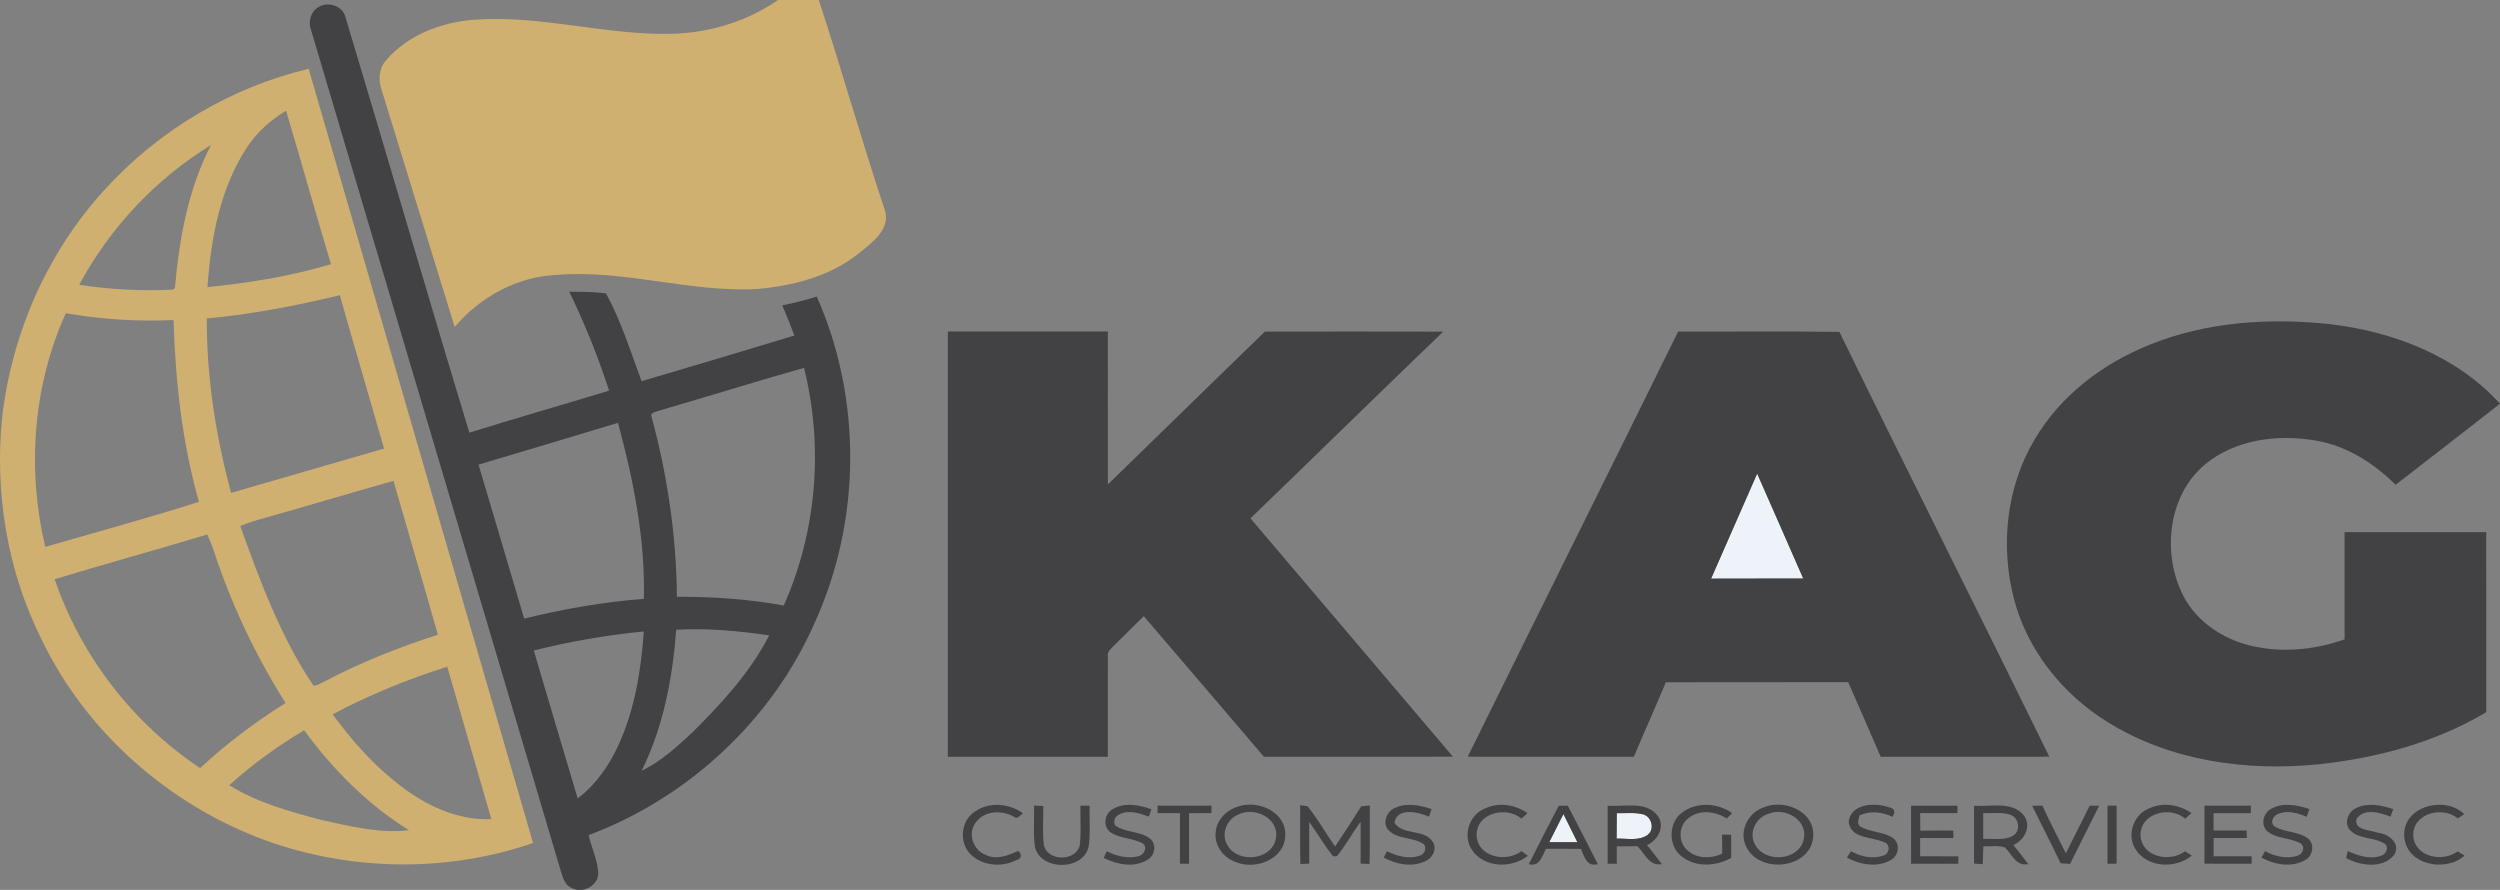
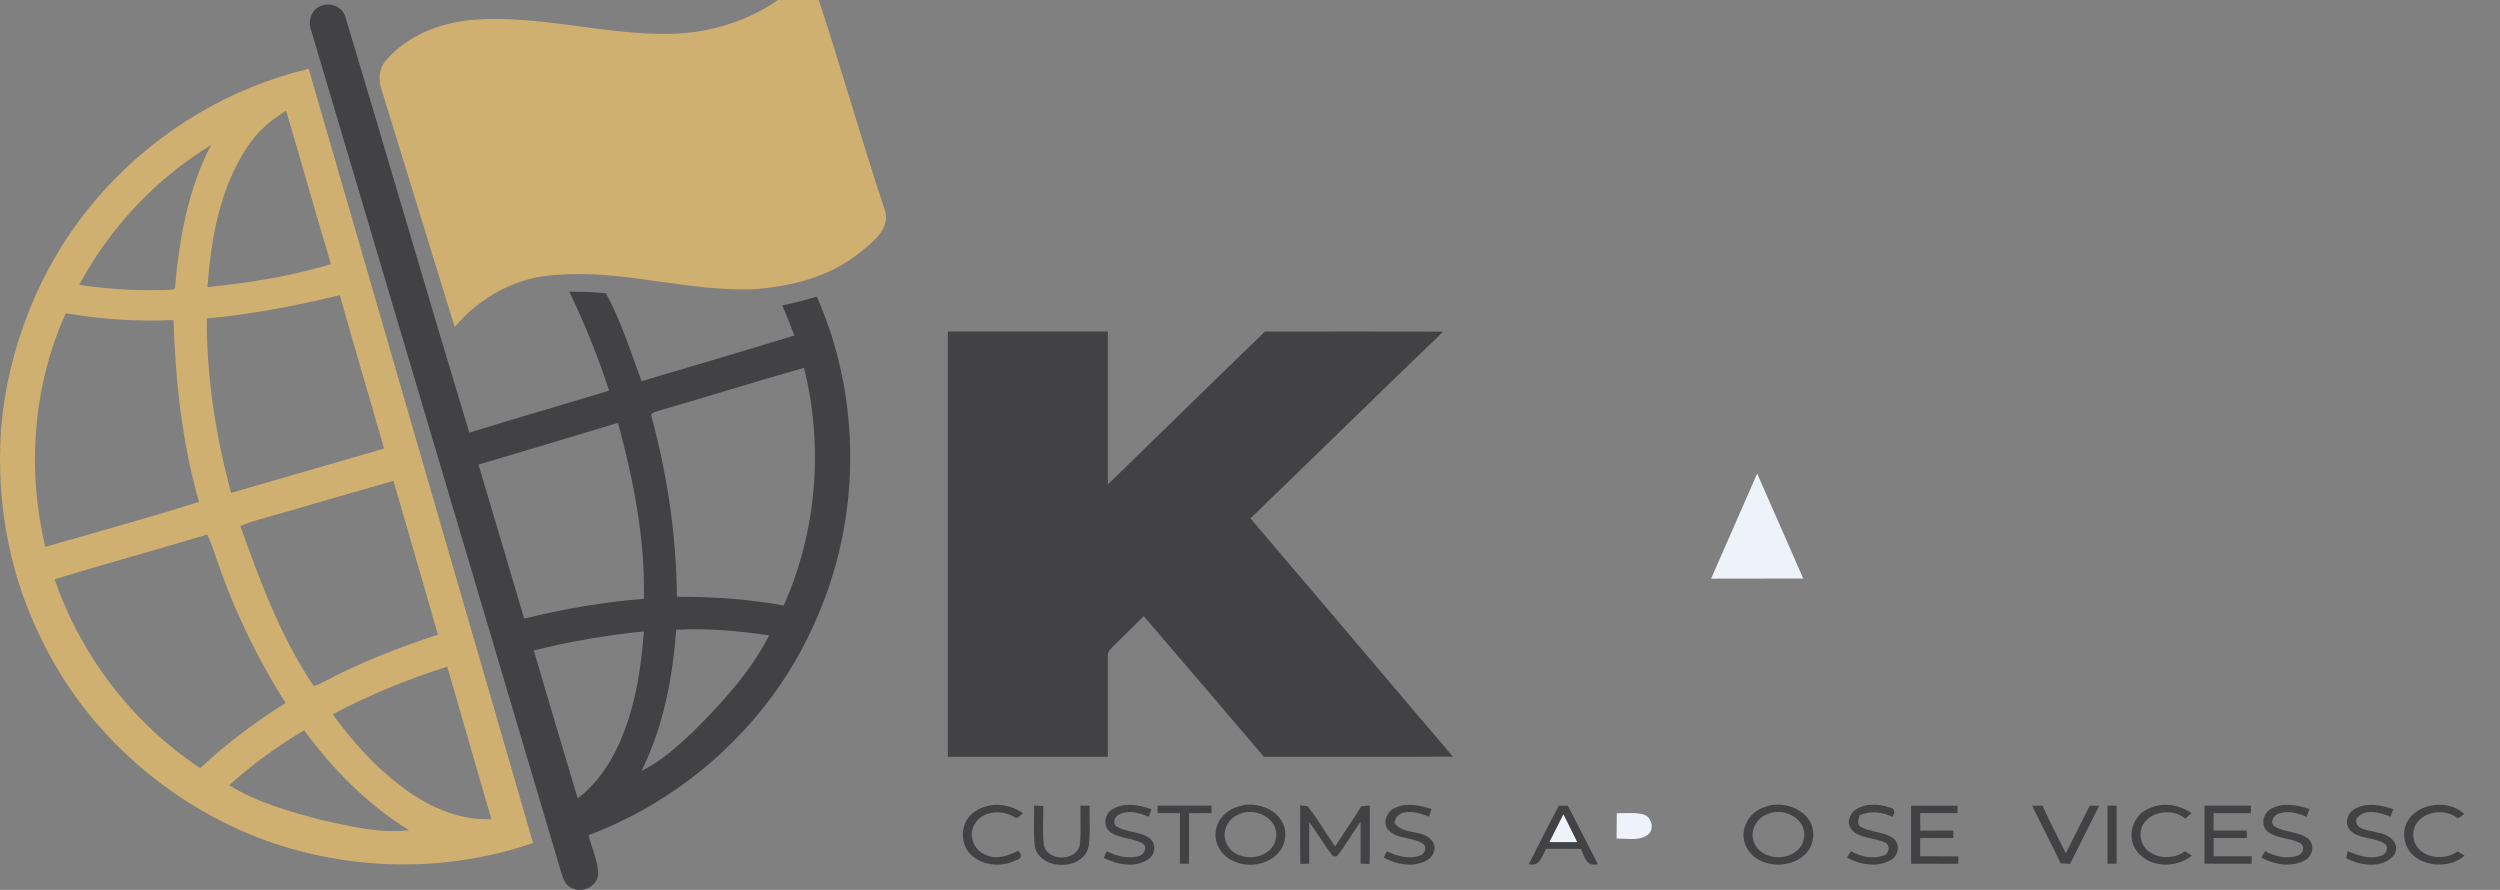
<svg xmlns="http://www.w3.org/2000/svg" xmlns:ns1="http://sodipodi.sourceforge.net/DTD/sodipodi-0.dtd" xmlns:ns2="http://www.inkscape.org/namespaces/inkscape" width="754.004pt" height="268.394pt" viewBox="0 0 754.004 268.394" version="1.1" id="svg67" ns1:docname="kagccs.svg" ns2:version="1.1 (c68e22c387, 2021-05-23)">
  <rect x="0" y="0" width="754.004" height="268.394" fill="#808080" stroke="none" />
  <defs id="defs71" />
  <ns1:namedview id="namedview69" pagecolor="#ffffff" bordercolor="#666666" borderopacity="1.0" ns2:pageshadow="2" ns2:pageopacity="0.0" ns2:pagecheckerboard="0" ns2:document-units="pt" showgrid="false" fit-margin-top="0" fit-margin-left="0" fit-margin-right="0" fit-margin-bottom="0" ns2:zoom="0.36850142" ns2:cx="366.34866" ns2:cy="189.95856" ns2:window-width="1360" ns2:window-height="706" ns2:window-x="-8" ns2:window-y="-8" ns2:window-maximized="1" ns2:current-layer="svg67" />
  <g id="g3698" transform="translate(-32.876)">
    <g id="#eef3faff">
      <path fill="#eef3fa" opacity="1" d="m 548.94,174.52 c 4.65,-10.56 9.26,-21.12 13.9,-31.68 4.67,10.53 9.26,21.1 13.9,31.65 -9.27,0.03 -18.53,-0.02 -27.8,0.03 z" id="path2" />
      <path fill="#eef3fa" opacity="1" d="m 520.5,245.26 c 2.66,0.05 5.4,-0.29 8.02,0.36 2.56,0.77 3.49,4.52 1.28,6.2 -2.71,1.91 -6.27,1 -9.35,1.11 0.04,-2.56 0.05,-5.12 0.05,-7.67 z" id="path4" />
      <path fill="#eef3fa" opacity="1" d="m 500.13,254 c 1.41,-2.84 2.83,-5.68 4.28,-8.49 1.39,2.83 2.8,5.66 4.21,8.49 -2.83,0 -5.66,0 -8.49,0 z" id="path6" />
    </g>
    <g id="#cfb070ff">
      <path fill="#cfb070" opacity="1" d="m 267.52,0 h 12.3 c 6.89,20.95 12.87,42.2 19.84,63.12 2.04,5.85 -3.6,9.9 -7.51,13.09 -8.77,7.15 -20.07,10.02 -31.13,10.97 -20.17,1.02 -39.85,-5.91 -60.03,-4.28 -12.01,0.47 -23.31,6.59 -30.98,15.73 -7.37,-23.86 -14.72,-47.73 -22.06,-71.6 -1.01,-2.94 -0.83,-6.38 1.32,-8.78 6.57,-7.75 16.78,-11.55 26.71,-12.31 20.14,-1.47 39.86,4.83 59.97,4.24 C 247.17,9.82 258.27,6.41 267.52,0 Z" id="path9" />
      <path fill="#cfb070" opacity="1" d="m 64.31,57.36 c 16.3,-17.98 38.05,-30.99 61.66,-36.61 22.57,77.83 45.12,155.66 67.67,233.49 -25.97,8.98 -54.95,8.52 -80.75,-0.8 C 83.76,242.75 58.74,220.74 45.32,192.66 35.01,172 31.16,148.31 33.57,125.4 36.55,100.31 47.24,76.05 64.31,57.36 m 43.04,-12.89 c -8.17,12.44 -10.86,27.52 -11.9,42.12 12.57,-1.26 25.15,-3.28 37.26,-6.92 -4.69,-15.37 -8.92,-30.89 -13.55,-46.28 -4.67,2.81 -8.83,6.49 -11.81,11.08 M 56.77,85.9 c 9.32,1.43 18.8,1.91 28.21,1.47 l 0.66,-0.46 C 86.92,72.08 89.59,57.08 96.52,43.74 79.85,53.95 66.01,68.67 56.77,85.9 m 38.47,10.15 c -0.05,17.76 2.71,35.47 7.34,52.6 15.38,-4.43 30.76,-8.91 46.14,-13.36 -4.42,-15.43 -9.01,-30.8 -13.34,-46.26 -13.21,3.18 -26.59,5.78 -40.14,7.02 M 46.53,164.94 C 62,160.46 77.55,156.24 92.89,151.36 87.79,133.53 85.8,115.01 85.2,96.53 74.35,97.02 63.42,96.34 52.72,94.46 c -9.91,21.92 -11.76,47.15 -6.19,70.48 m 64.2,-8.17 c -1.84,0.5 -3.62,1.17 -5.39,1.88 5.96,16.62 12.16,33.37 22.04,48.11 1.19,0.11 2.2,-0.74 3.26,-1.16 10.94,-5.82 22.52,-10.35 34.3,-14.18 -4.38,-15.48 -8.97,-30.91 -13.39,-46.39 -13.63,3.82 -27.18,7.93 -40.82,11.74 m -61.37,17.92 c 7.9,23.12 23.53,43.43 43.87,56.97 7.94,-7.35 16.58,-13.89 25.77,-19.62 -9.1,-14.44 -16.46,-29.98 -21.74,-46.21 -0.53,-1.59 -1.2,-3.12 -1.89,-4.63 -15.29,4.64 -30.72,8.83 -46.01,13.49 m 83.84,40.76 c 5.8,7.88 12.32,15.32 20.12,21.29 7.87,6.16 17.54,10.77 27.74,10.31 -4.41,-15.33 -8.89,-30.65 -13.3,-45.99 -11.9,3.81 -23.54,8.5 -34.56,14.39 m -31.19,21.38 c 8.46,5.25 18.19,7.91 27.72,10.46 8.67,1.91 17.56,4.15 26.5,3.11 -12.5,-7.75 -22.96,-18.34 -31.63,-30.15 -8.04,4.78 -15.65,10.3 -22.59,16.58 z" id="path11" />
    </g>
    <g id="#424143ff">
      <path fill="#424143" opacity="1" d="m 129.01,2.1 c 2.8,-1.71 7.11,-0.37 8.01,2.92 12.59,41.79 24.72,83.72 37.42,125.47 14.01,-4.37 28.12,-8.39 42.15,-12.67 -3.34,-10.2 -7.32,-20.18 -12.02,-29.83 3.7,0.03 7.42,-0.02 11.09,0.51 4.55,8.37 7.41,17.56 10.71,26.47 15.38,-4.54 30.75,-9.1 46.09,-13.77 -1.14,-3.06 -2.34,-6.1 -3.67,-9.09 3.51,-0.72 7,-1.56 10.42,-2.67 13.69,30.86 13.41,67.49 -0.55,98.22 -12.87,29.46 -38.22,52.97 -68.28,64.22 0.91,3.73 2.62,7.3 2.91,11.16 0.31,4.07 -4.68,6.57 -8.05,4.75 -1.94,-0.82 -2.58,-2.97 -3.14,-4.81 C 177,178.4 151.88,93.82 126.75,9.24 125.68,6.72 126.55,3.46 129.01,2.1 m 102.75,121.72 c -0.92,0.43 -2.97,0.48 -2.33,2.03 4.76,17.64 7.45,35.85 7.6,54.14 10.8,-0.03 21.6,0.68 32.22,2.64 9.97,-22.34 12.06,-47.96 6.12,-71.68 -14.59,4.09 -29.05,8.67 -43.61,12.87 m -54.57,16.32 c 4.61,15.47 9.21,30.94 13.77,46.43 11.86,-2.9 23.92,-5.03 36.11,-5.95 0.43,-17.97 -3.13,-35.81 -7.81,-53.09 -14.01,4.27 -28.05,8.41 -42.07,12.61 m 49.19,92.34 c 5.87,-2.83 10.71,-7.3 15.44,-11.7 8.77,-8.75 17.37,-18.04 23.05,-29.16 -9.27,-1.34 -18.68,-2.23 -28.05,-1.68 -1.1,14.63 -3.89,29.31 -10.44,42.54 m -32.51,-36.29 c 4.37,14.89 8.79,29.76 13.24,44.62 5.53,-4.21 9.59,-10.07 12.42,-16.36 4.83,-10.67 6.7,-22.4 7.52,-34 -11.19,1.08 -22.28,3.01 -33.18,5.74 z" id="path14" />
-       <path fill="#424143" opacity="1" d="m 681.04,104.04 c 17.27,-7.02 36.38,-8.26 54.76,-6.25 18.94,2.24 38.04,9.6 51.08,23.97 -10.49,8.15 -20.94,16.35 -31.48,24.45 -6.64,-6.58 -14.9,-11.85 -24.26,-13.36 -11.32,-1.93 -24.02,-0.33 -33.14,7.14 -11.33,9.39 -13.14,27 -6.65,39.68 4.33,8.42 13.09,13.81 22.23,15.47 8.81,1.71 18,0.68 26.42,-2.31 0,-10.78 -0.01,-21.55 0,-32.33 14.24,-0.01 28.49,0.01 42.73,-0.01 0.03,18.1 0.02,36.2 0.01,54.3 -15.34,9.14 -32.98,13.87 -50.64,15.72 -21.79,2.21 -44.86,-1.02 -63.67,-12.8 -13.47,-8.33 -24.07,-21.58 -28.12,-36.99 -4.18,-16.02 -2.34,-33.82 6.2,-48.14 7.71,-13.2 20.49,-22.88 34.53,-28.54 z" id="path16" />
+       <path fill="#424143" opacity="1" d="m 681.04,104.04 z" id="path16" />
      <path fill="#424143" opacity="1" d="m 318.75,100 c 16.08,0 32.17,0 48.25,0 0,15.37 -0.01,30.74 0.01,46.11 15.8,-15.35 31.51,-30.78 47.36,-46.09 17.92,-0.03 35.85,-0.04 53.77,0.01 -19.46,18.67 -38.69,37.59 -58.13,56.3 20.33,23.97 40.74,47.88 61.05,71.87 -18.99,0.12 -37.98,0.02 -56.98,0.05 -12.04,-14.17 -24.15,-28.28 -36.24,-42.41 -3.07,2.95 -6.04,6.01 -9.09,8.98 -0.78,0.88 -2,1.71 -1.74,3.08 -0.05,10.11 0.02,20.23 -0.01,30.35 -16.09,0 -32.17,0.01 -48.25,0 -0.01,-42.75 0,-85.5 0,-128.25 z" id="path18" />
-       <path fill="#424143" opacity="1" d="m 539,100.01 c 16.21,0.05 32.43,-0.14 48.64,0.09 20.9,42.81 42.35,85.34 63.32,128.12 -16.96,0.08 -33.91,0.01 -50.87,0.03 -3.27,-7.5 -6.47,-15.04 -9.8,-22.52 -18.33,0.05 -36.65,-0.01 -54.98,0.04 -3.16,7.52 -6.5,14.96 -9.67,22.48 -16.7,-0.01 -33.39,0.04 -50.09,-0.03 21.06,-42.78 42.4,-85.43 63.45,-128.21 m 9.94,74.51 c 9.27,-0.05 18.53,0 27.8,-0.03 -4.64,-10.55 -9.23,-21.12 -13.9,-31.65 -4.64,10.56 -9.25,21.12 -13.9,31.68 z" id="path20" />
      <path fill="#424143" opacity="1" d="m 326.84,244.82 c 4.33,-3.08 10.39,-2.59 14.58,0.5 -0.87,0.45 -1.63,1.95 -2.72,1.04 -3.85,-2.3 -9.64,-1.82 -11.97,2.37 -1.92,3.32 -0.05,7.88 3.52,9.13 3.23,1.56 6.69,0.17 9.68,-1.22 1.3,0.81 1.03,2.55 -0.52,2.75 -4.4,2.31 -10.32,1.76 -13.89,-1.8 -3.44,-3.54 -2.88,-10.07 1.32,-12.77 z" id="path22" />
      <path fill="#424143" opacity="1" d="m 344.76,242.96 c 0.69,0.04 2.09,0.1 2.79,0.13 0.03,3.96 -0.33,7.96 0.17,11.9 1.18,4.85 9.65,4.84 10.81,-0.01 0.48,-3.97 0.12,-7.99 0.22,-11.98 0.68,0 2.06,0 2.74,0 -0.09,3.97 0.29,7.98 -0.23,11.93 -1.12,7.84 -15.03,7.92 -16.3,0.12 -0.47,-4.01 -0.12,-8.06 -0.2,-12.09 z" id="path24" />
      <path fill="#424143" opacity="1" d="m 368.21,244.19 c 3.61,-2.31 8.15,-1.51 11.94,-0.1 -0.19,0.55 -0.58,1.64 -0.77,2.19 -2.78,-1 -6.01,-2.08 -8.84,-0.7 -1.32,0.64 -1.99,1.88 -1.38,3.31 3.16,2.43 7.78,1.58 10.81,4.24 1.69,1.74 1.23,4.75 -0.78,6.04 -4.04,2.67 -9.35,1.64 -13.44,-0.42 0.23,-0.5 0.69,-1.52 0.91,-2.02 2.88,1.41 6.14,2.33 9.34,1.55 1.71,-0.2 3.15,-2.5 1.63,-3.84 -3.02,-1.73 -6.82,-1.46 -9.75,-3.36 -2.39,-1.66 -2,-5.37 0.33,-6.89 z" id="path26" />
      <path fill="#424143" opacity="1" d="m 382,243 c 5.42,0 10.83,-0.01 16.26,0 -0.01,0.56 -0.01,1.68 -0.01,2.24 -2.26,0.01 -4.51,0.01 -6.75,0.02 0,5.08 0,10.16 0,15.25 -0.69,-0.01 -2.06,-0.01 -2.75,-0.02 -0.01,-5.08 0,-10.16 0,-15.24 -2.25,0 -4.5,0 -6.75,0 0,-0.56 0,-1.69 0,-2.25 z" id="path28" />
      <path fill="#424143" opacity="1" d="m 406.23,243.28 c 6.03,-2.17 14.58,1.58 14.29,8.73 -0.19,7.08 -8.78,10.4 -14.7,8.08 -3.77,-1.23 -6.77,-4.96 -6.3,-9.04 0.23,-3.72 3.25,-6.75 6.71,-7.77 m 0.18,2.38 c -3.58,1.34 -5.38,5.95 -3.34,9.26 3.18,5.59 13.45,4.58 14.62,-2.07 1.13,-5.99 -6.41,-9.69 -11.28,-7.19 z" id="path30" />
      <path fill="#424143" opacity="1" d="m 425.01,242.84 c 0.56,0.08 1.68,0.24 2.23,0.32 3.07,3.82 5.46,8.15 8.3,12.14 2.68,-4 5.32,-8.04 7.9,-12.12 0.64,-0.06 1.92,-0.19 2.56,-0.25 -0.03,5.88 0.06,11.76 -0.06,17.64 -0.9,-0.04 -1.8,-0.08 -2.7,-0.11 0.01,-4.22 0.02,-8.44 0,-12.65 -2.47,3.42 -4.49,7.15 -7.16,10.42 l -1.11,0.05 c -2.68,-3.27 -4.73,-6.99 -7.24,-10.39 0.02,4.2 0.02,8.39 0.02,12.58 -0.67,0.03 -2.01,0.09 -2.68,0.11 -0.15,-5.91 -0.05,-11.83 -0.06,-17.74 z" id="path32" />
      <path fill="#424143" opacity="1" d="m 453.64,243.65 c 3.52,-1.65 7.48,-0.78 11,0.36 -0.19,0.58 -0.57,1.73 -0.77,2.31 -3.19,-1.41 -9.55,-2.93 -10.44,1.77 2.41,4.04 9.29,1.72 11.69,6.02 1.19,2.13 -0.29,4.7 -2.33,5.62 -4.04,1.91 -8.8,0.99 -12.58,-1.09 l 0.96,-1.89 c 3,1.39 6.47,2.48 9.74,1.37 1.48,-0.32 2.41,-2.18 1.45,-3.45 -3.18,-2.33 -7.9,-1.37 -10.72,-4.3 -1.96,-2.19 -0.52,-5.72 2,-6.72 z" id="path34" />
-       <path fill="#424143" opacity="1" d="m 480.92,243.78 c 4.1,-1.92 8.99,-1.08 12.64,1.46 -0.45,0.42 -1.34,1.25 -1.79,1.67 -4.56,-3.9 -13.69,-1.75 -13.55,5.03 0.29,6.58 8.95,8.3 13.53,4.76 0.48,0.35 1.45,1.04 1.93,1.39 -4.9,3.97 -13.29,3.66 -16.92,-1.83 -2.82,-4.33 -0.71,-10.73 4.16,-12.48 z" id="path36" />
      <path fill="#424143" opacity="1" d="m 503.03,243 c 0.68,0 2.03,0.01 2.71,0.01 3.04,5.85 6.04,11.72 9.04,17.6 -3.37,0.98 -4.05,-2.27 -5.1,-4.58 -3.51,-0.04 -7.02,-0.04 -10.52,-0.03 -1.22,2.16 -1.87,5.55 -5.18,4.62 3,-5.88 5.92,-11.81 9.05,-17.62 m -2.9,11 c 2.83,0 5.66,0 8.49,0 -1.41,-2.83 -2.82,-5.66 -4.21,-8.49 -1.45,2.81 -2.87,5.65 -4.28,8.49 z" id="path38" />
-       <path fill="#424143" opacity="1" d="m 517.75,243.01 c 5,0.4 11.65,-1.58 15.15,3.12 2.24,3.25 -0.04,7.31 -3.29,8.75 1.53,1.88 3.03,3.78 4.48,5.74 -3.74,0.73 -5.19,-3.21 -7.35,-5.4 -2.08,0.02 -4.17,0.03 -6.24,0.04 0,1.75 -0.01,3.49 0,5.24 -0.69,0 -2.06,0 -2.75,0 -0.01,-5.83 0,-11.66 0,-17.49 m 2.75,2.25 c 0,2.55 -0.01,5.11 -0.05,7.67 3.08,-0.11 6.64,0.8 9.35,-1.11 2.21,-1.68 1.28,-5.43 -1.28,-6.2 -2.62,-0.65 -5.36,-0.31 -8.02,-0.36 z" id="path40" />
-       <path fill="#424143" opacity="1" d="m 540.11,245.14 c 4.39,-3.39 10.78,-3.06 15.18,0.13 -0.41,0.4 -1.23,1.19 -1.64,1.58 -3.46,-2.2 -8.38,-2.82 -11.66,0.03 -2.88,2.25 -3.02,7.01 -0.31,9.45 2.79,2.73 7.24,2.71 10.62,1.15 -0.04,-1.92 -0.05,-3.83 -0.05,-5.74 0.91,0 1.83,0.01 2.75,0.02 -0.01,2.33 -0.01,4.66 0,6.99 -4.46,2.45 -10.34,2.95 -14.6,-0.2 -4.38,-2.98 -4.51,-10.22 -0.29,-13.41 z" id="path42" />
      <path fill="#424143" opacity="1" d="m 564.39,243.67 c 6.15,-2.92 15.72,0.77 15.37,8.41 -0.47,9.94 -16.11,11.74 -20.2,3.33 -2.28,-4.42 0.31,-10.04 4.83,-11.74 m 1.94,1.74 c -3.83,1.05 -6.18,5.77 -4.12,9.33 3.04,5.72 13.4,4.89 14.71,-1.77 1.2,-5.72 -5.72,-9.58 -10.59,-7.56 z" id="path44" />
      <path fill="#424143" opacity="1" d="m 590.43,247.99 c 0.56,-5.7 8.02,-6.06 12.22,-4.48 1.78,0.29 1.88,1.43 1.02,2.85 -3.13,-1.49 -6.73,-1.91 -9.95,-0.46 -0.19,1.07 -0.93,2.39 0.1,3.31 3.1,1.96 7.22,1.45 10.18,3.71 2.02,1.72 1.48,5.12 -0.75,6.41 -4.12,2.44 -9.33,1.49 -13.36,-0.68 0.4,-0.65 0.82,-1.29 1.24,-1.93 2.91,1.65 6.5,2.44 9.74,1.34 1.93,-0.49 2.31,-3.55 0.16,-4.07 -3.59,-1.68 -9.82,-0.94 -10.6,-6 z" id="path46" />
      <path fill="#424143" opacity="1" d="m 609.25,243.01 c 4.66,-0.02 9.33,-0.01 14,-0.01 0,0.56 0,1.69 0,2.25 -3.76,0 -7.51,0 -11.26,0 0.01,1.75 0.03,3.52 0.06,5.28 3.31,-0.04 6.63,-0.04 9.95,-0.03 0,0.57 0,1.69 0,2.25 -3.34,0 -6.67,0 -10,0 -0.01,1.83 -0.01,3.66 0,5.5 3.84,0 7.68,-0.01 11.53,0.02 -0.01,0.56 -0.03,1.67 -0.04,2.23 -4.75,0 -9.49,0 -14.23,0 -0.02,-5.83 0,-11.66 -0.01,-17.49 z" id="path48" />
-       <path fill="#424143" opacity="1" d="m 628.25,243.01 c 4.94,0.39 11.3,-1.5 14.95,2.84 2.54,3.2 0.3,7.58 -3.1,9.01 1.53,1.89 3.04,3.8 4.5,5.75 -3.69,0.81 -4.92,-3.04 -7.11,-5.05 -2.07,-0.63 -4.31,-0.22 -6.44,-0.32 -0.06,1.8 -0.11,3.6 -0.18,5.41 -0.66,-0.05 -1.96,-0.15 -2.62,-0.2 -0.01,-5.81 0,-11.62 0,-17.44 m 2.76,2.24 c -0.01,2.58 -0.02,5.17 -0.01,7.75 2.95,-0.15 6.18,0.57 8.91,-0.89 2.53,-1.37 1.96,-5.46 -0.67,-6.37 -2.64,-0.9 -5.51,-0.38 -8.23,-0.49 z" id="path50" />
      <path fill="#424143" opacity="1" d="m 645.76,243.01 c 0.78,-0.01 2.34,-0.01 3.12,-0.02 2.21,4.86 4.67,9.59 7.06,14.37 2.42,-4.78 4.79,-9.59 7.2,-14.37 0.71,0.01 2.14,0.01 2.85,0.02 -2.92,5.85 -5.84,11.69 -8.77,17.54 -0.71,-0.04 -2.15,-0.13 -2.86,-0.17 -2.75,-5.85 -5.76,-11.57 -8.6,-17.37 z" id="path52" />
      <path fill="#424143" opacity="1" d="m 668.5,243 c 0.69,0 2.06,0 2.75,0 0,5.83 0,11.66 0,17.49 -0.69,0.01 -2.06,0.01 -2.75,0.01 -0.01,-5.83 -0.01,-11.67 0,-17.5 z" id="path54" />
      <path fill="#424143" opacity="1" d="m 681.44,243.65 c 4.08,-1.77 8.8,-0.86 12.41,1.57 -0.48,0.42 -1.42,1.27 -1.9,1.69 -4.57,-3.96 -13.72,-1.67 -13.49,5.14 0.42,6.46 8.87,8.16 13.42,4.7 0.52,0.33 1.54,0.98 2.06,1.3 -4.93,4.08 -13.57,3.7 -17.06,-2.02 -2.73,-4.43 -0.34,-10.74 4.56,-12.38 z" id="path56" />
      <path fill="#424143" opacity="1" d="m 697.75,243 c 4.66,0 9.33,0 14,0 -0.01,0.56 -0.03,1.69 -0.04,2.26 -3.74,-0.01 -7.48,-0.01 -11.22,0 0,1.74 0,3.49 0.01,5.24 3.32,0 6.64,0 9.97,0 0.02,0.55 0.05,1.67 0.07,2.23 -3.35,0.02 -6.69,0.02 -10.03,0.02 -0.01,1.83 -0.01,3.67 0,5.5 3.83,0 7.67,0 11.5,0 -0.01,0.57 -0.04,1.7 -0.05,2.26 -4.74,-0.02 -9.48,0 -14.21,-0.02 0,-5.83 -0.01,-11.66 0,-17.49 z" id="path58" />
      <path fill="#424143" opacity="1" d="m 717.92,243.9 c 3.58,-1.97 7.79,-1.1 11.47,0.11 -0.2,0.58 -0.61,1.75 -0.81,2.34 -2.6,-1.08 -5.58,-2.02 -8.33,-0.98 -1.56,0.36 -2.86,2.49 -1.49,3.78 3.1,2.03 7.3,1.49 10.28,3.79 1.98,1.75 1.42,5.11 -0.8,6.4 -4.1,2.42 -9.28,1.49 -13.29,-0.66 0.26,-0.49 0.79,-1.48 1.05,-1.97 2.98,1.58 6.58,2.49 9.87,1.35 1.48,-0.44 2.39,-2.62 0.91,-3.66 -3.04,-1.76 -6.95,-1.36 -9.81,-3.47 -2.46,-1.82 -1.62,-5.75 0.95,-7.03 z" id="path60" />
      <path fill="#424143" opacity="1" d="m 743.64,243.66 c 3.52,-1.66 7.5,-0.8 11.03,0.38 -0.2,0.57 -0.61,1.71 -0.81,2.28 -3.17,-1.28 -8.07,-2.71 -10.31,0.75 -0.56,3.47 4.26,3.2 6.45,4.08 3.17,0.28 7.07,3.16 4.97,6.66 -3.45,4.3 -10.11,3.33 -14.47,1.02 0.11,-0.54 0.32,-1.62 0.43,-2.16 3.09,1.37 6.62,2.61 9.99,1.45 1.47,-0.35 2.38,-2.12 1.49,-3.43 -3.19,-2.34 -7.91,-1.39 -10.75,-4.3 -1.99,-2.19 -0.55,-5.73 1.98,-6.73 z" id="path62" />
      <path fill="#424143" opacity="1" d="m 757.99,252.13 c -0.4,-9.06 12.3,-12.24 18.12,-6.6 -0.49,0.32 -1.48,0.97 -1.97,1.3 -4.63,-3.85 -13.69,-1.53 -13.43,5.27 0.47,6.41 8.84,8.08 13.4,4.68 0.52,0.32 1.57,0.96 2.09,1.27 -5.82,5.2 -17.77,2.79 -18.21,-5.92 z" id="path64" />
    </g>
  </g>
</svg>